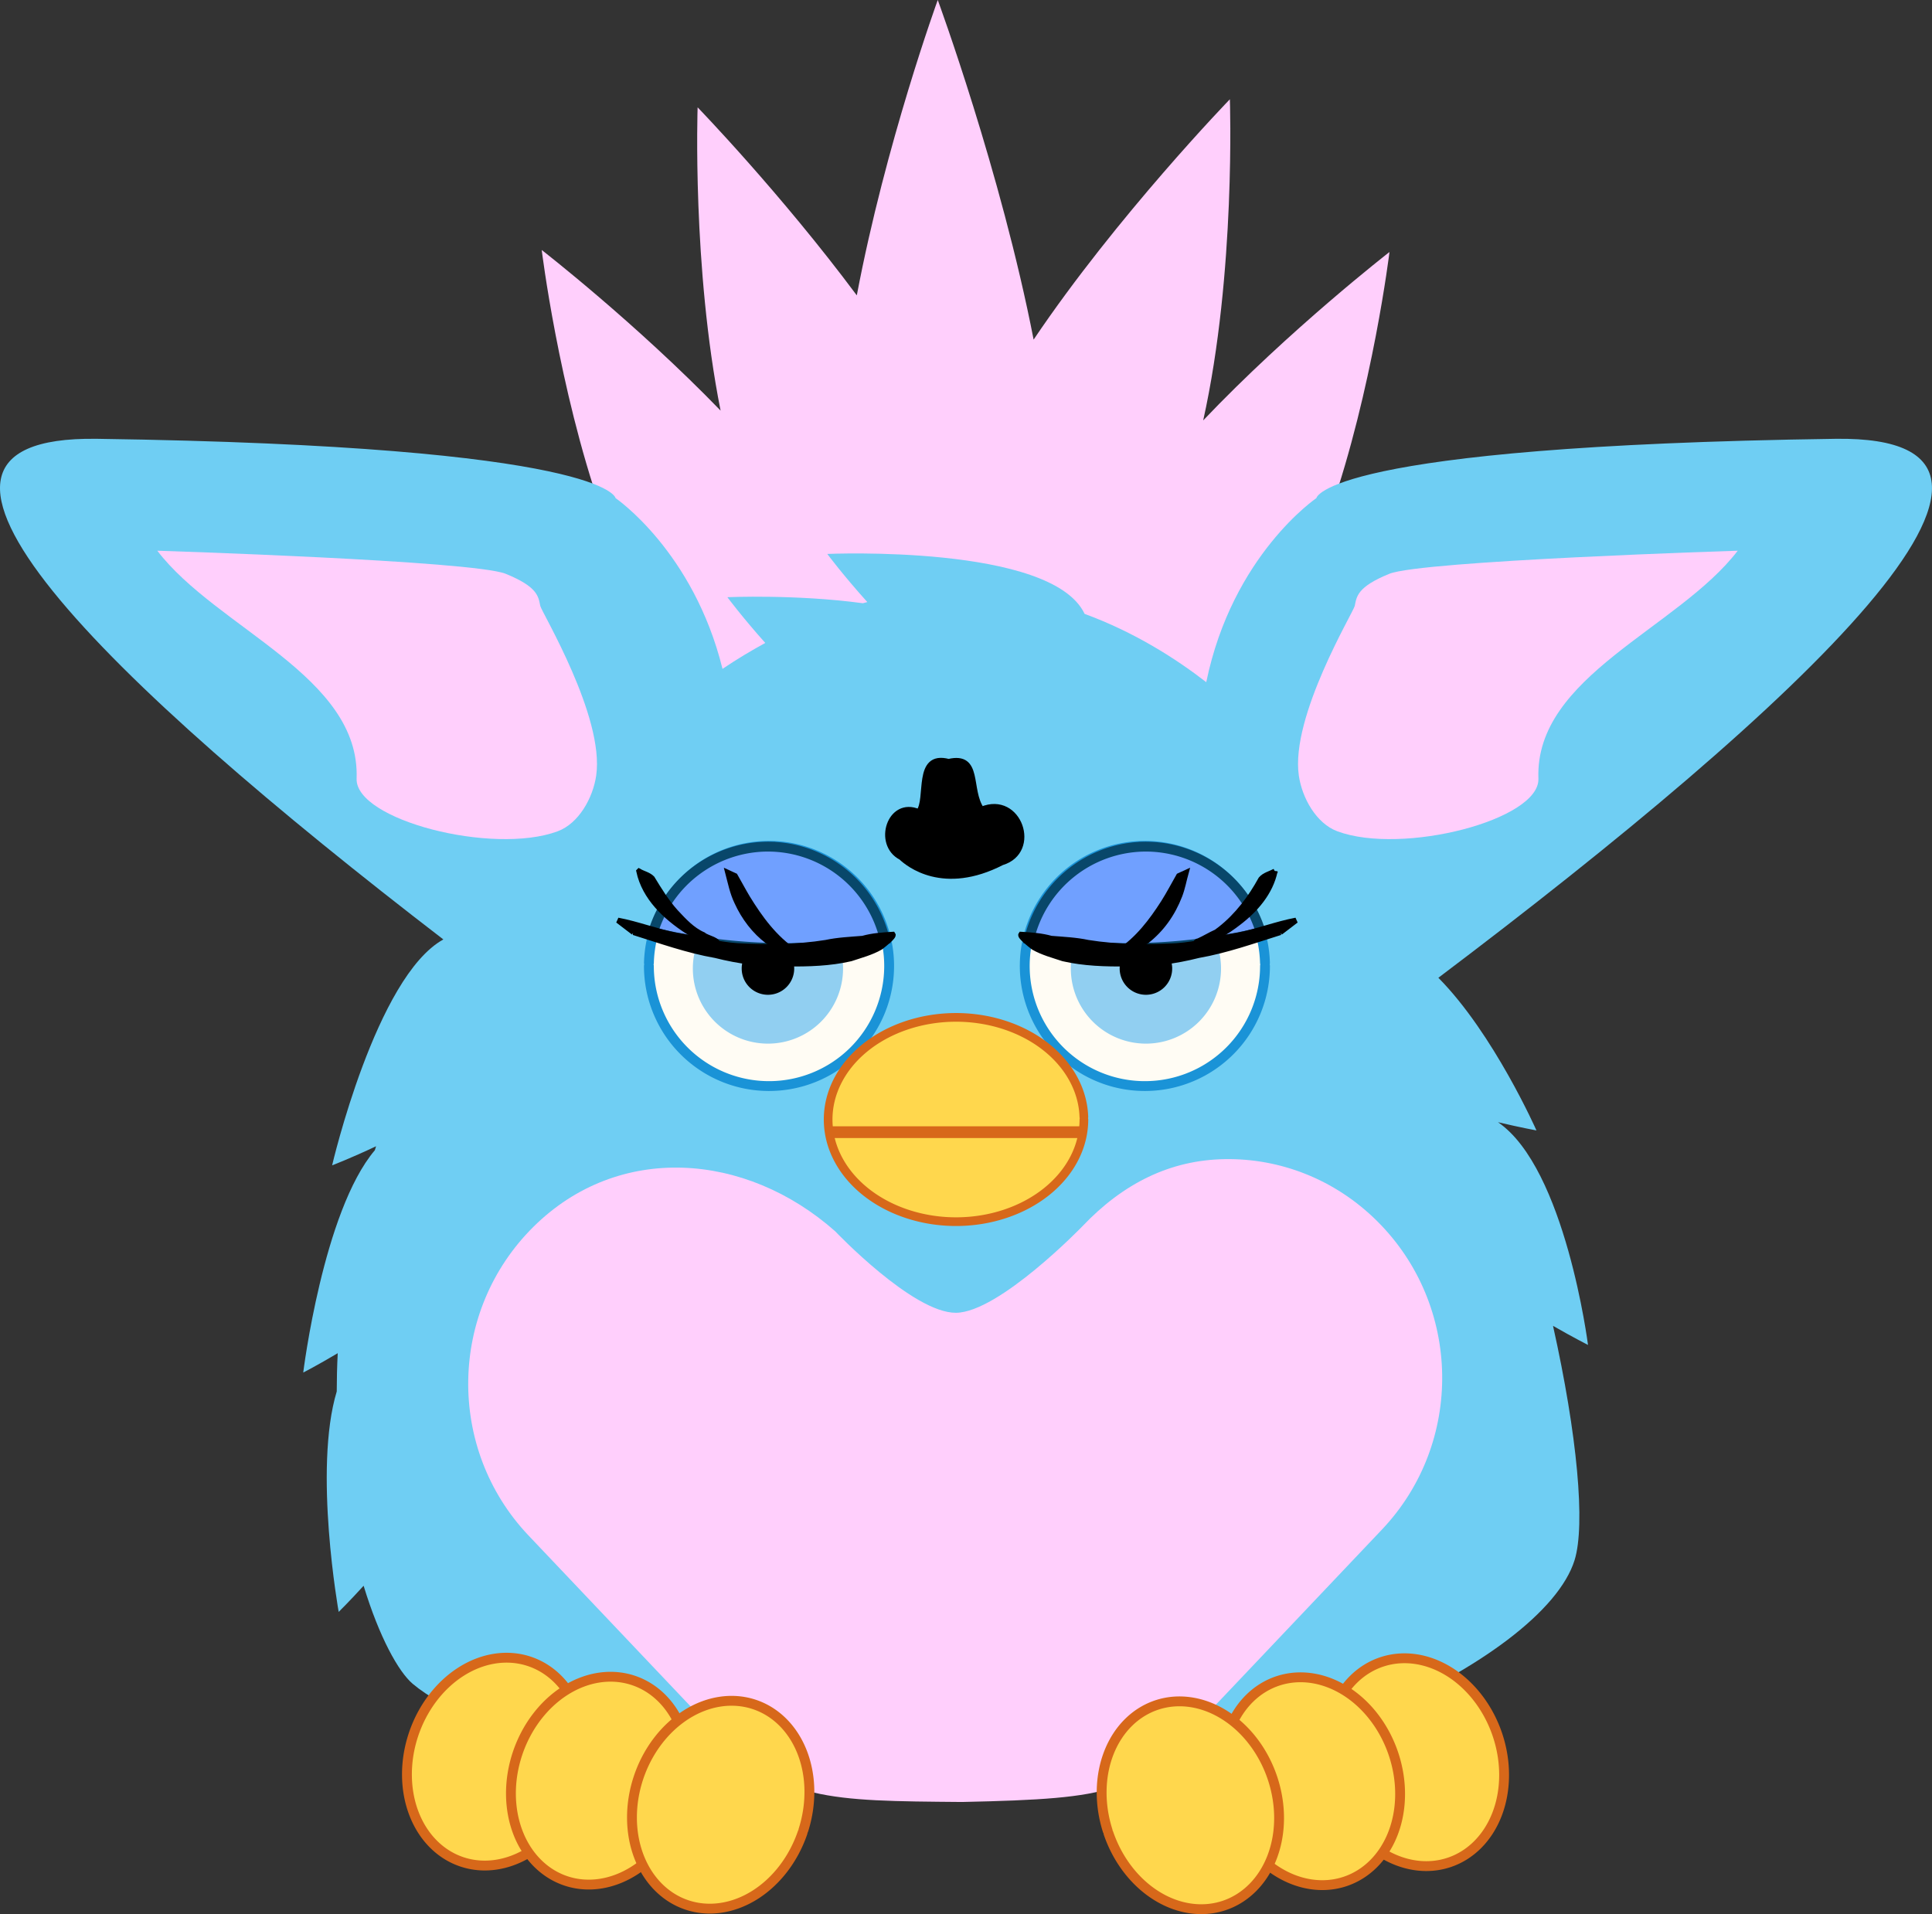
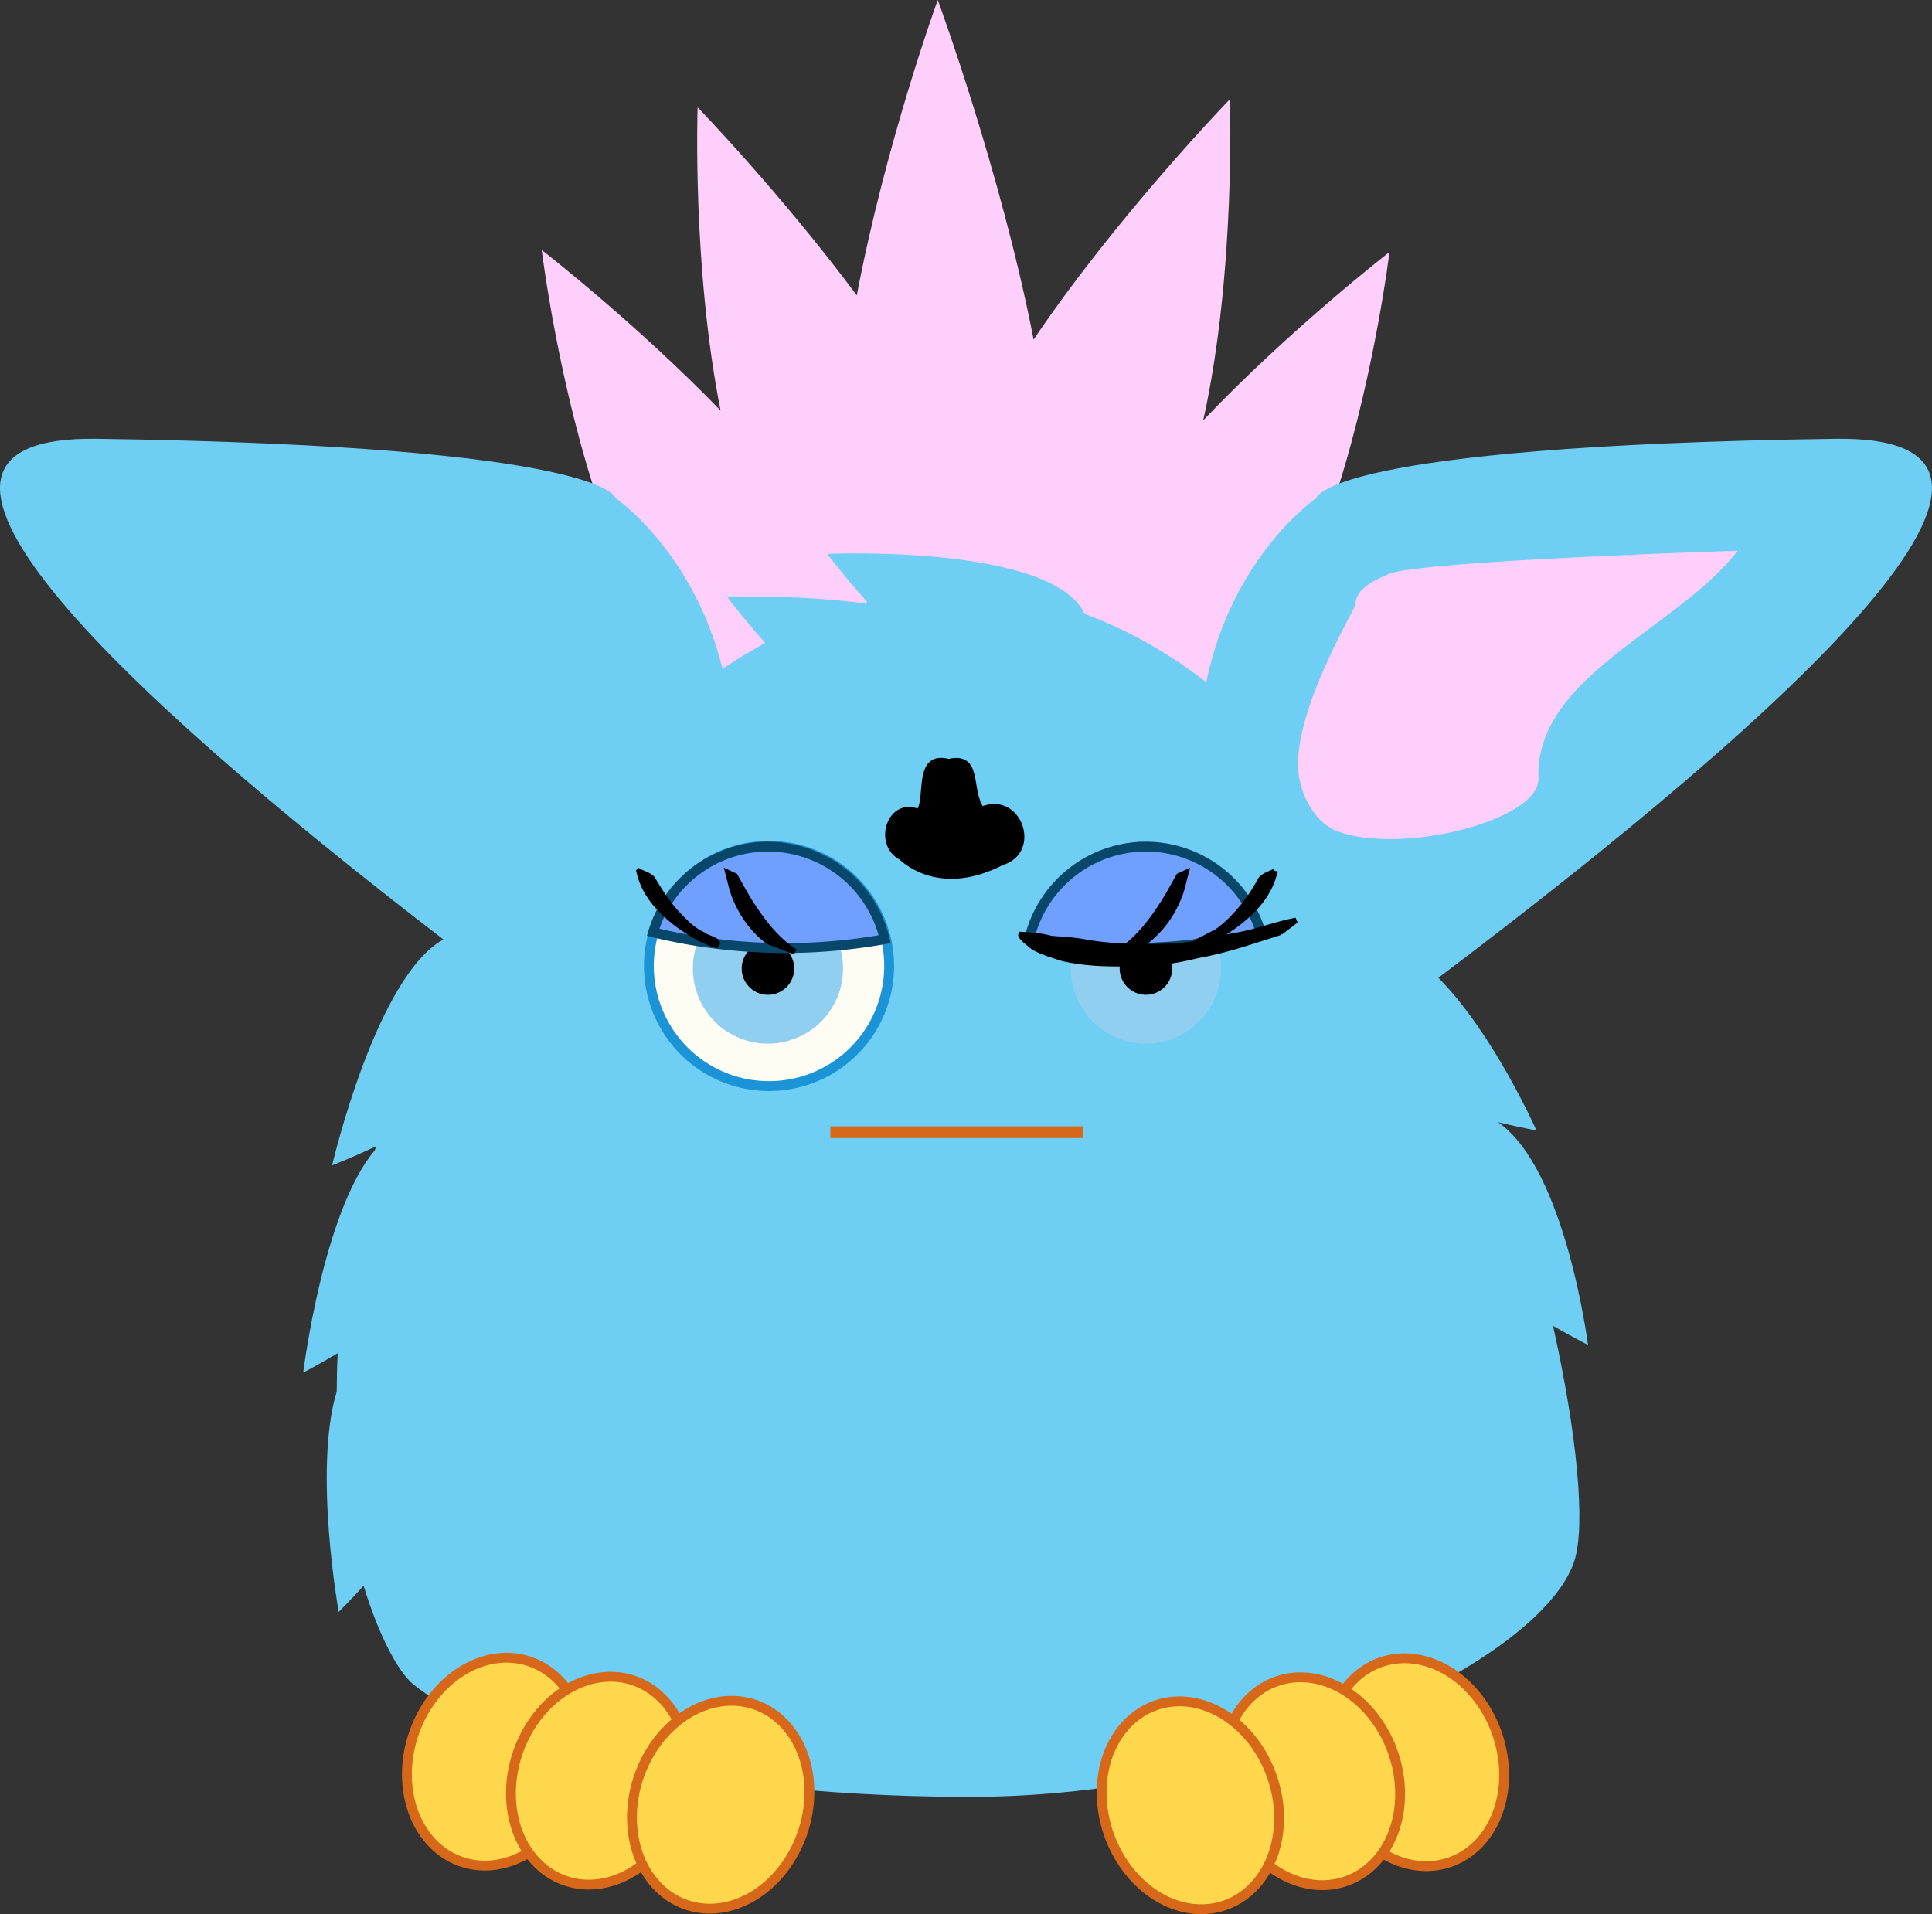
<svg xmlns="http://www.w3.org/2000/svg" width="174.021mm" height="172.435mm" viewBox="0 0 174.021 172.435" version="1.1" id="svg1" xml:space="preserve">
  <rect x="0" y="0" width="174.021" height="172.435" fill="#333333" stroke="none" />
  <defs id="defs1">
    <linearGradient id="swatch11">
      <stop style="stop-color:#c0faf7;stop-opacity:1;" offset="0" id="stop11" />
    </linearGradient>
  </defs>
  <g id="layer8" style="display:inline" transform="translate(-18.842,-45.563)">
    <path id="path140" style="display:inline;fill:#ffcffc;fill-opacity:1;stroke:none;stroke-width:0.795;stroke-linecap:butt;stroke-linejoin:round;stroke-dasharray:none;stroke-opacity:1;paint-order:normal" d="m 103.309,45.563 c 0,0 -4.69,12.876 -7.292,26.608 -6.853,-9.208 -14.338,-16.939 -14.338,-16.939 0,0 -0.503,14.414 2.069,27.32 -7.629,-7.887 -16.111,-14.469 -16.111,-14.469 0,0 6.043,49.535 24.729,38.91 2.109,-1.199 3.096,-2.858 3.25,-4.817 1.006,0.258 2.085,0.347 3.24,0.252 1.701,1.487 3.95,2.311 6.879,2.243 2.596,-0.06 4.439,-1.194 5.695,-3.099 1.675,0.286 3.198,0.196 4.581,-0.214 -0.137,2.396 0.799,4.419 3.257,5.817 18.686,10.625 24.729,-38.91 24.729,-38.91 0,0 -8.986,6.975 -16.779,15.169 C 130.172,70.149 129.62,54.505 129.62,54.505 c 0,0 -10.19,10.53 -17.677,21.651 -2.944,-15.116 -8.634,-30.593 -8.634,-30.593 z" />
  </g>
  <g id="layer7" style="display:inline" transform="translate(-18.842,-45.563)">
    <g id="g148" style="display:inline">
      <path id="path14" style="display:inline;fill:#6fcef3;fill-opacity:1;stroke:none;stroke-width:0.887;stroke-opacity:1" d="m 27.536,85.093 c -21.945,-0.312 1.051,21.896 31.24,45.098 -6.064,3.346 -10.019,20.35 -10.019,20.35 0,0 1.654,-0.628 3.959,-1.72 -0.039,0.12 -0.073,0.239 -0.111,0.359 -4.66,5.496 -6.45,20.028 -6.45,20.028 0,0 1.29,-0.662 3.107,-1.744 -0.06,1.174 -0.087,2.321 -0.089,3.446 -2.125,7.013 0.175,19.859 0.175,19.859 0,0 0.939,-0.919 2.246,-2.355 1.407,4.622 3.142,7.752 4.424,8.836 5.249,4.436 23.175,10.082 49.741,10.183 26.566,0.101 52.083,-12.249 54.909,-21.323 0.992,-3.183 0.25,-11.278 -1.941,-21.109 1.853,1.062 3.151,1.721 3.151,1.721 0,0 -2.025,-15.909 -8.108,-20.066 2.053,0.483 3.465,0.742 3.465,0.742 0,0 -3.854,-8.726 -8.835,-13.753 32.34,-24.401 58.798,-48.879 35.765,-48.552 -46.107,0.655 -46.753,5.343 -46.753,5.343 0,0 -7.564,5.127 -9.919,16.581 -2.736,-2.12 -6.439,-4.492 -10.958,-6.154 -2.965,-6.297 -23.177,-5.398 -23.177,-5.398 0,0 1.443,1.937 3.606,4.335 -0.133,0.034 -0.268,0.07 -0.402,0.105 -6.026,-0.817 -12.204,-0.544 -12.204,-0.544 0,0 1.36,1.825 3.414,4.121 -1.27,0.698 -2.551,1.455 -3.852,2.337 -2.616,-10.604 -9.633,-15.384 -9.633,-15.384 0,0 -0.647,-4.688 -46.754,-5.343 z" />
    </g>
  </g>
  <g id="layer6" style="display:inline" transform="translate(-18.842,-45.563)">
-     <path id="rect134" style="fill:#ffcffc;fill-opacity:1;stroke:none;stroke-width:1.07;stroke-linecap:butt;stroke-linejoin:round;stroke-dasharray:none;stroke-opacity:1;paint-order:normal" d="m 129.186,149.981 c -4.914,0.074 -9.163,2.161 -12.867,6.068 0,0 -7.488,7.743 -11.368,7.774 -3.88,0.032 -10.873,-7.334 -10.873,-7.334 -8.079,-7.163 -19.535,-7.996 -27.19,-0.408 -7.654,7.588 -7.852,19.988 -0.444,27.801 l 16.725,17.64 c 5.968,6.294 10.363,6.269 22.327,6.37 14.017,-0.3 15.435,-0.929 21.094,-6.898 l 16.726,-17.64 c 7.408,-7.814 7.21,-20.213 -0.444,-27.801 -3.827,-3.794 -8.772,-5.646 -13.687,-5.572 z" />
-     <path style="display:inline;fill:#ffcffc;fill-opacity:1;stroke:none;stroke-width:1.149;stroke-linecap:butt;stroke-linejoin:round;stroke-dasharray:none;stroke-opacity:1;paint-order:normal" d="M 64.395,97.254 C 61.481,96.069 33.009,95.173 33.009,95.173 c 5.36,7.01 18.292,11.286 17.954,20.53 -0.136,3.722 12.252,6.913 18.102,4.748 1.911,-0.707 3.187,-3.01 3.478,-5.026 0.767,-5.308 -4.921,-14.727 -5.037,-15.281 -0.173,-0.829 -0.197,-1.704 -3.111,-2.889 z" id="path135" />
    <path style="display:inline;fill:#ffcffc;fill-opacity:1;stroke:none;stroke-width:1.149;stroke-linecap:butt;stroke-linejoin:round;stroke-dasharray:none;stroke-opacity:1;paint-order:normal" d="m 143.979,97.254 c 2.914,-1.185 31.386,-2.081 31.386,-2.081 -5.36,7.01 -18.292,11.286 -17.954,20.53 0.136,3.722 -12.252,6.913 -18.102,4.748 -1.911,-0.707 -3.187,-3.01 -3.478,-5.026 -0.767,-5.308 4.921,-14.727 5.037,-15.281 0.173,-0.829 0.197,-1.704 3.111,-2.889 z" id="path136" />
  </g>
  <g id="layer5" style="display:inline" transform="translate(-18.842,-45.563)">
    <g id="g123" transform="matrix(-1,0,0,1,209.371,0)" style="display:inline">
      <g id="g128" style="display:inline">
-         <path style="display:inline;fill:#fffcf4;fill-opacity:1;stroke:#1a93d7;stroke-width:0.887;stroke-linecap:round;stroke-opacity:1" id="path23" d="m 132.784,132.58 a 10.82,10.82 0 0 1 -10.75,10.82 10.82,10.82 0 0 1 -10.889,-10.68 10.82,10.82 0 0 1 10.609,-10.958 10.82,10.82 0 0 1 11.027,10.538" transform="matrix(-1,0,0,1,209.371,0)" />
        <path style="display:inline;fill:#000000;fill-opacity:1;stroke:#91cff1;stroke-width:4.4;stroke-linecap:round;stroke-linejoin:round;stroke-dasharray:none;stroke-opacity:1;paint-order:normal" id="path24" d="m 126.624,132.812 a 4.565,4.565 0 0 1 -4.535,4.565 4.565,4.565 0 0 1 -4.594,-4.506 4.565,4.565 0 0 1 4.476,-4.623 4.565,4.565 0 0 1 4.652,4.446" transform="matrix(-1,0,0,1,209.371,0)" />
        <path id="path124" style="display:inline;fill:#70a0ff;stroke:#08476a;stroke-width:0.887;stroke-linecap:round" d="m 121.84,121.834 a 10.82,10.82 0 0 0 -10.299,8.335 35.519,24.157 0 0 0 9.178,0.8 35.519,24.157 0 0 0 11.683,-1.425 10.82,10.82 0 0 0 -10.562,-7.711 z" transform="matrix(-1,0,0,1,209.371,0)" />
        <path style="fill:#000000;fill-opacity:1;stroke:#000000;stroke-width:0.487;stroke-linecap:round;stroke-linejoin:miter;stroke-dasharray:none;stroke-opacity:1" id="path121" d="m 75.207,129.553 c 2.437,0.762 4.854,1.627 7.377,2.067 2.107,0.532 4.276,0.826 6.451,0.76 1.916,0.021 3.854,-0.035 5.727,-0.464 0.91,-0.303 1.843,-0.545 2.679,-1.023 0.329,-0.264 1.256,-0.964 1.12,-1.149 -0.909,0.053 -1.831,0.115 -2.715,0.364 -1.108,0.092 -2.223,0.136 -3.316,0.371 -2.623,0.423 -5.292,0.421 -7.939,0.294 -1.89,-0.123 -3.712,-0.675 -5.579,-0.956 -1.764,-0.349 -3.45,-1.01 -5.218,-1.344 0.471,0.36 0.942,0.72 1.413,1.08 z" />
        <path style="fill:#000000;fill-opacity:1;stroke:#000000;stroke-width:0.487;stroke-linecap:round;stroke-linejoin:miter;stroke-dasharray:none;stroke-opacity:1" id="path122" d="m 75.696,124.05 c 0.405,1.924 1.768,3.485 3.296,4.646 1.066,0.828 2.249,1.517 3.51,1.993 0.339,0.088 0.429,-0.333 0.067,-0.36 -0.537,-0.236 -1.036,-0.555 -1.571,-0.79 0.317,0.246 -0.275,-0.192 -0.391,-0.285 -1.536,-1.207 -2.727,-2.799 -3.663,-4.502 -0.326,-0.37 -0.831,-0.473 -1.248,-0.701 z" />
        <path style="fill:#000000;fill-opacity:1;stroke:#000000;stroke-width:0.487;stroke-linecap:round;stroke-linejoin:miter;stroke-dasharray:none;stroke-opacity:1" id="path123" d="m 89.746,131.307 c -1.695,-1.122 -2.926,-2.732 -4.01,-4.427 -0.5,-0.783 -0.926,-1.611 -1.389,-2.417 0,0 -0.643,-0.295 -0.643,-0.295 v 0 c 0.191,0.689 0.316,1.399 0.572,2.066 0.631,1.644 1.619,3.047 3.007,4.127 z" />
      </g>
      <g id="g133" style="display:inline" transform="matrix(-1,0,0,1,208.669,0)">
        <path style="display:inline;fill:#fffcf4;fill-opacity:1;stroke:#1a93d7;stroke-width:0.887;stroke-linecap:round;stroke-opacity:1" id="path128" d="m 132.784,132.58 a 10.82,10.82 0 0 1 -10.75,10.82 10.82,10.82 0 0 1 -10.889,-10.68 10.82,10.82 0 0 1 10.609,-10.958 10.82,10.82 0 0 1 11.027,10.538" transform="matrix(-1,0,0,1,209.371,0)" />
        <path style="display:inline;fill:#000000;fill-opacity:1;stroke:#91cff1;stroke-width:4.4;stroke-linecap:round;stroke-linejoin:round;stroke-dasharray:none;stroke-opacity:1;paint-order:normal" id="path129" d="m 126.624,132.812 a 4.565,4.565 0 0 1 -4.535,4.565 4.565,4.565 0 0 1 -4.594,-4.506 4.565,4.565 0 0 1 4.476,-4.623 4.565,4.565 0 0 1 4.652,4.446" transform="matrix(-1,0,0,1,209.371,0)" />
        <path id="path130" style="display:inline;fill:#70a0ff;stroke:#08476a;stroke-width:0.887;stroke-linecap:round" d="m 121.84,121.834 a 10.82,10.82 0 0 0 -10.299,8.335 35.519,24.157 0 0 0 9.178,0.8 35.519,24.157 0 0 0 11.683,-1.425 10.82,10.82 0 0 0 -10.562,-7.711 z" transform="matrix(-1,0,0,1,209.371,0)" />
-         <path style="fill:#000000;fill-opacity:1;stroke:#000000;stroke-width:0.487;stroke-linecap:round;stroke-linejoin:miter;stroke-dasharray:none;stroke-opacity:1" id="path131" d="m 75.207,129.553 c 2.437,0.762 4.854,1.627 7.377,2.067 2.107,0.532 4.276,0.826 6.451,0.76 1.916,0.021 3.854,-0.035 5.727,-0.464 0.91,-0.303 1.843,-0.545 2.679,-1.023 0.329,-0.264 1.256,-0.964 1.12,-1.149 -0.909,0.053 -1.831,0.115 -2.715,0.364 -1.108,0.092 -2.223,0.136 -3.316,0.371 -2.623,0.423 -5.292,0.421 -7.939,0.294 -1.89,-0.123 -3.712,-0.675 -5.579,-0.956 -1.764,-0.349 -3.45,-1.01 -5.218,-1.344 0.471,0.36 0.942,0.72 1.413,1.08 z" />
        <path style="fill:#000000;fill-opacity:1;stroke:#000000;stroke-width:0.487;stroke-linecap:round;stroke-linejoin:miter;stroke-dasharray:none;stroke-opacity:1" id="path132" d="m 75.696,124.05 c 0.509,2.365 2.392,4.123 4.346,5.391 0.81,0.528 1.676,0.977 2.598,1.272 0.492,-0.44 -0.856,-0.641 -1.149,-0.937 -1.009,-0.438 -1.77,-1.283 -2.508,-2.073 -0.822,-0.918 -1.472,-1.975 -2.108,-3.021 -0.324,-0.323 -0.792,-0.412 -1.178,-0.633 z" />
        <path style="fill:#000000;fill-opacity:1;stroke:#000000;stroke-width:0.487;stroke-linecap:round;stroke-linejoin:miter;stroke-dasharray:none;stroke-opacity:1" id="path133" d="m 89.746,131.307 c -1.831,-1.213 -3.152,-3.024 -4.284,-4.872 -0.387,-0.648 -0.739,-1.317 -1.115,-1.972 -0.214,-0.098 -0.428,-0.196 -0.643,-0.295 0.236,0.902 0.415,1.827 0.826,2.671 0.624,1.373 1.565,2.62 2.773,3.529 0.814,0.313 1.629,0.626 2.443,0.939 z" />
      </g>
    </g>
    <g id="g120" style="display:inline">
      <path id="path43" style="display:inline;fill:#000000;fill-opacity:1;stroke:#000000;stroke-width:0.487;stroke-linecap:round;stroke-linejoin:miter;stroke-dasharray:none;stroke-opacity:1" d="m 104.286,114.176 c -3.014,-0.799 -1.759,3.407 -2.699,4.521 -2.602,-1.138 -3.875,2.917 -1.577,4.097 0.66,0.628 3.81,3.176 9.076,0.468 3.338,-0.996 1.557,-6.209 -1.828,-4.785 -1.244,-1.77 -0.103,-4.968 -2.971,-4.302 z" />
    </g>
-     <path style="fill:#ffd74d;fill-opacity:1;stroke:#d7681a;stroke-width:0.782;stroke-linecap:round;stroke-opacity:1" id="path16" d="m 116.472,146.414 a 11.519,9.201 0 0 1 -11.444,9.201 11.519,9.201 0 0 1 -11.592,-9.082 11.519,9.201 0 0 1 11.294,-9.319 11.519,9.201 0 0 1 11.739,8.961" />
    <g id="g19" style="display:inline">
      <path style="fill:#ffd74d;fill-opacity:1;stroke:#d7681a;stroke-width:0.887;stroke-opacity:1" id="path17" d="m 133.851,172.803 a 7.792,9.527 0 0 1 -7.742,9.527 7.792,9.527 0 0 1 -7.842,-9.403 7.792,9.527 0 0 1 7.64,-9.649 7.792,9.527 0 0 1 7.941,9.278" transform="rotate(18.844)" />
      <path style="fill:#ffd74d;fill-opacity:1;stroke:#d7681a;stroke-width:0.887;stroke-opacity:1" id="path18" d="m 143.27,171.4 a 7.792,9.527 0 0 1 -7.742,9.527 7.792,9.527 0 0 1 -7.842,-9.403 7.792,9.527 0 0 1 7.64,-9.649 7.792,9.527 0 0 1 7.941,9.278" transform="rotate(18.844)" />
      <path style="fill:#ffd74d;fill-opacity:1;stroke:#d7681a;stroke-width:0.887;stroke-linecap:round;stroke-opacity:1" id="path19" d="m 154.287,169.93 a 7.792,9.527 0 0 1 -7.742,9.527 7.792,9.527 0 0 1 -7.842,-9.403 7.792,9.527 0 0 1 7.64,-9.649 7.792,9.527 0 0 1 7.941,9.278" transform="rotate(18.844)" />
    </g>
    <g id="g22" transform="matrix(-1,0,0,1,209.818,0.05)" style="display:inline">
      <path style="display:inline;fill:#ffd74d;fill-opacity:1;stroke:#d7681a;stroke-width:0.887;stroke-opacity:1" id="path20" d="m 133.851,172.803 a 7.792,9.527 0 0 1 -7.742,9.527 7.792,9.527 0 0 1 -7.842,-9.403 7.792,9.527 0 0 1 7.64,-9.649 7.792,9.527 0 0 1 7.941,9.278" transform="rotate(18.844)" />
      <path style="display:inline;fill:#ffd74d;fill-opacity:1;stroke:#d7681a;stroke-width:0.887;stroke-opacity:1" id="path21" d="m 143.27,171.4 a 7.792,9.527 0 0 1 -7.742,9.527 7.792,9.527 0 0 1 -7.842,-9.403 7.792,9.527 0 0 1 7.64,-9.649 7.792,9.527 0 0 1 7.941,9.278" transform="rotate(18.844)" />
      <path style="display:inline;fill:#ffd74d;fill-opacity:1;stroke:#d7681a;stroke-width:0.887;stroke-linecap:round;stroke-opacity:1" id="path22" d="m 154.287,169.93 a 7.792,9.527 0 0 1 -7.742,9.527 7.792,9.527 0 0 1 -7.842,-9.403 7.792,9.527 0 0 1 7.64,-9.649 7.792,9.527 0 0 1 7.941,9.278" transform="rotate(18.844)" />
    </g>
    <path style="fill:#70a0ff;fill-opacity:1;stroke:#d7681a;stroke-width:1.058;stroke-linecap:butt;stroke-linejoin:round;stroke-dasharray:none;stroke-opacity:1;paint-order:normal" d="M 93.635,147.555 H 116.424" id="path134" />
  </g>
</svg>